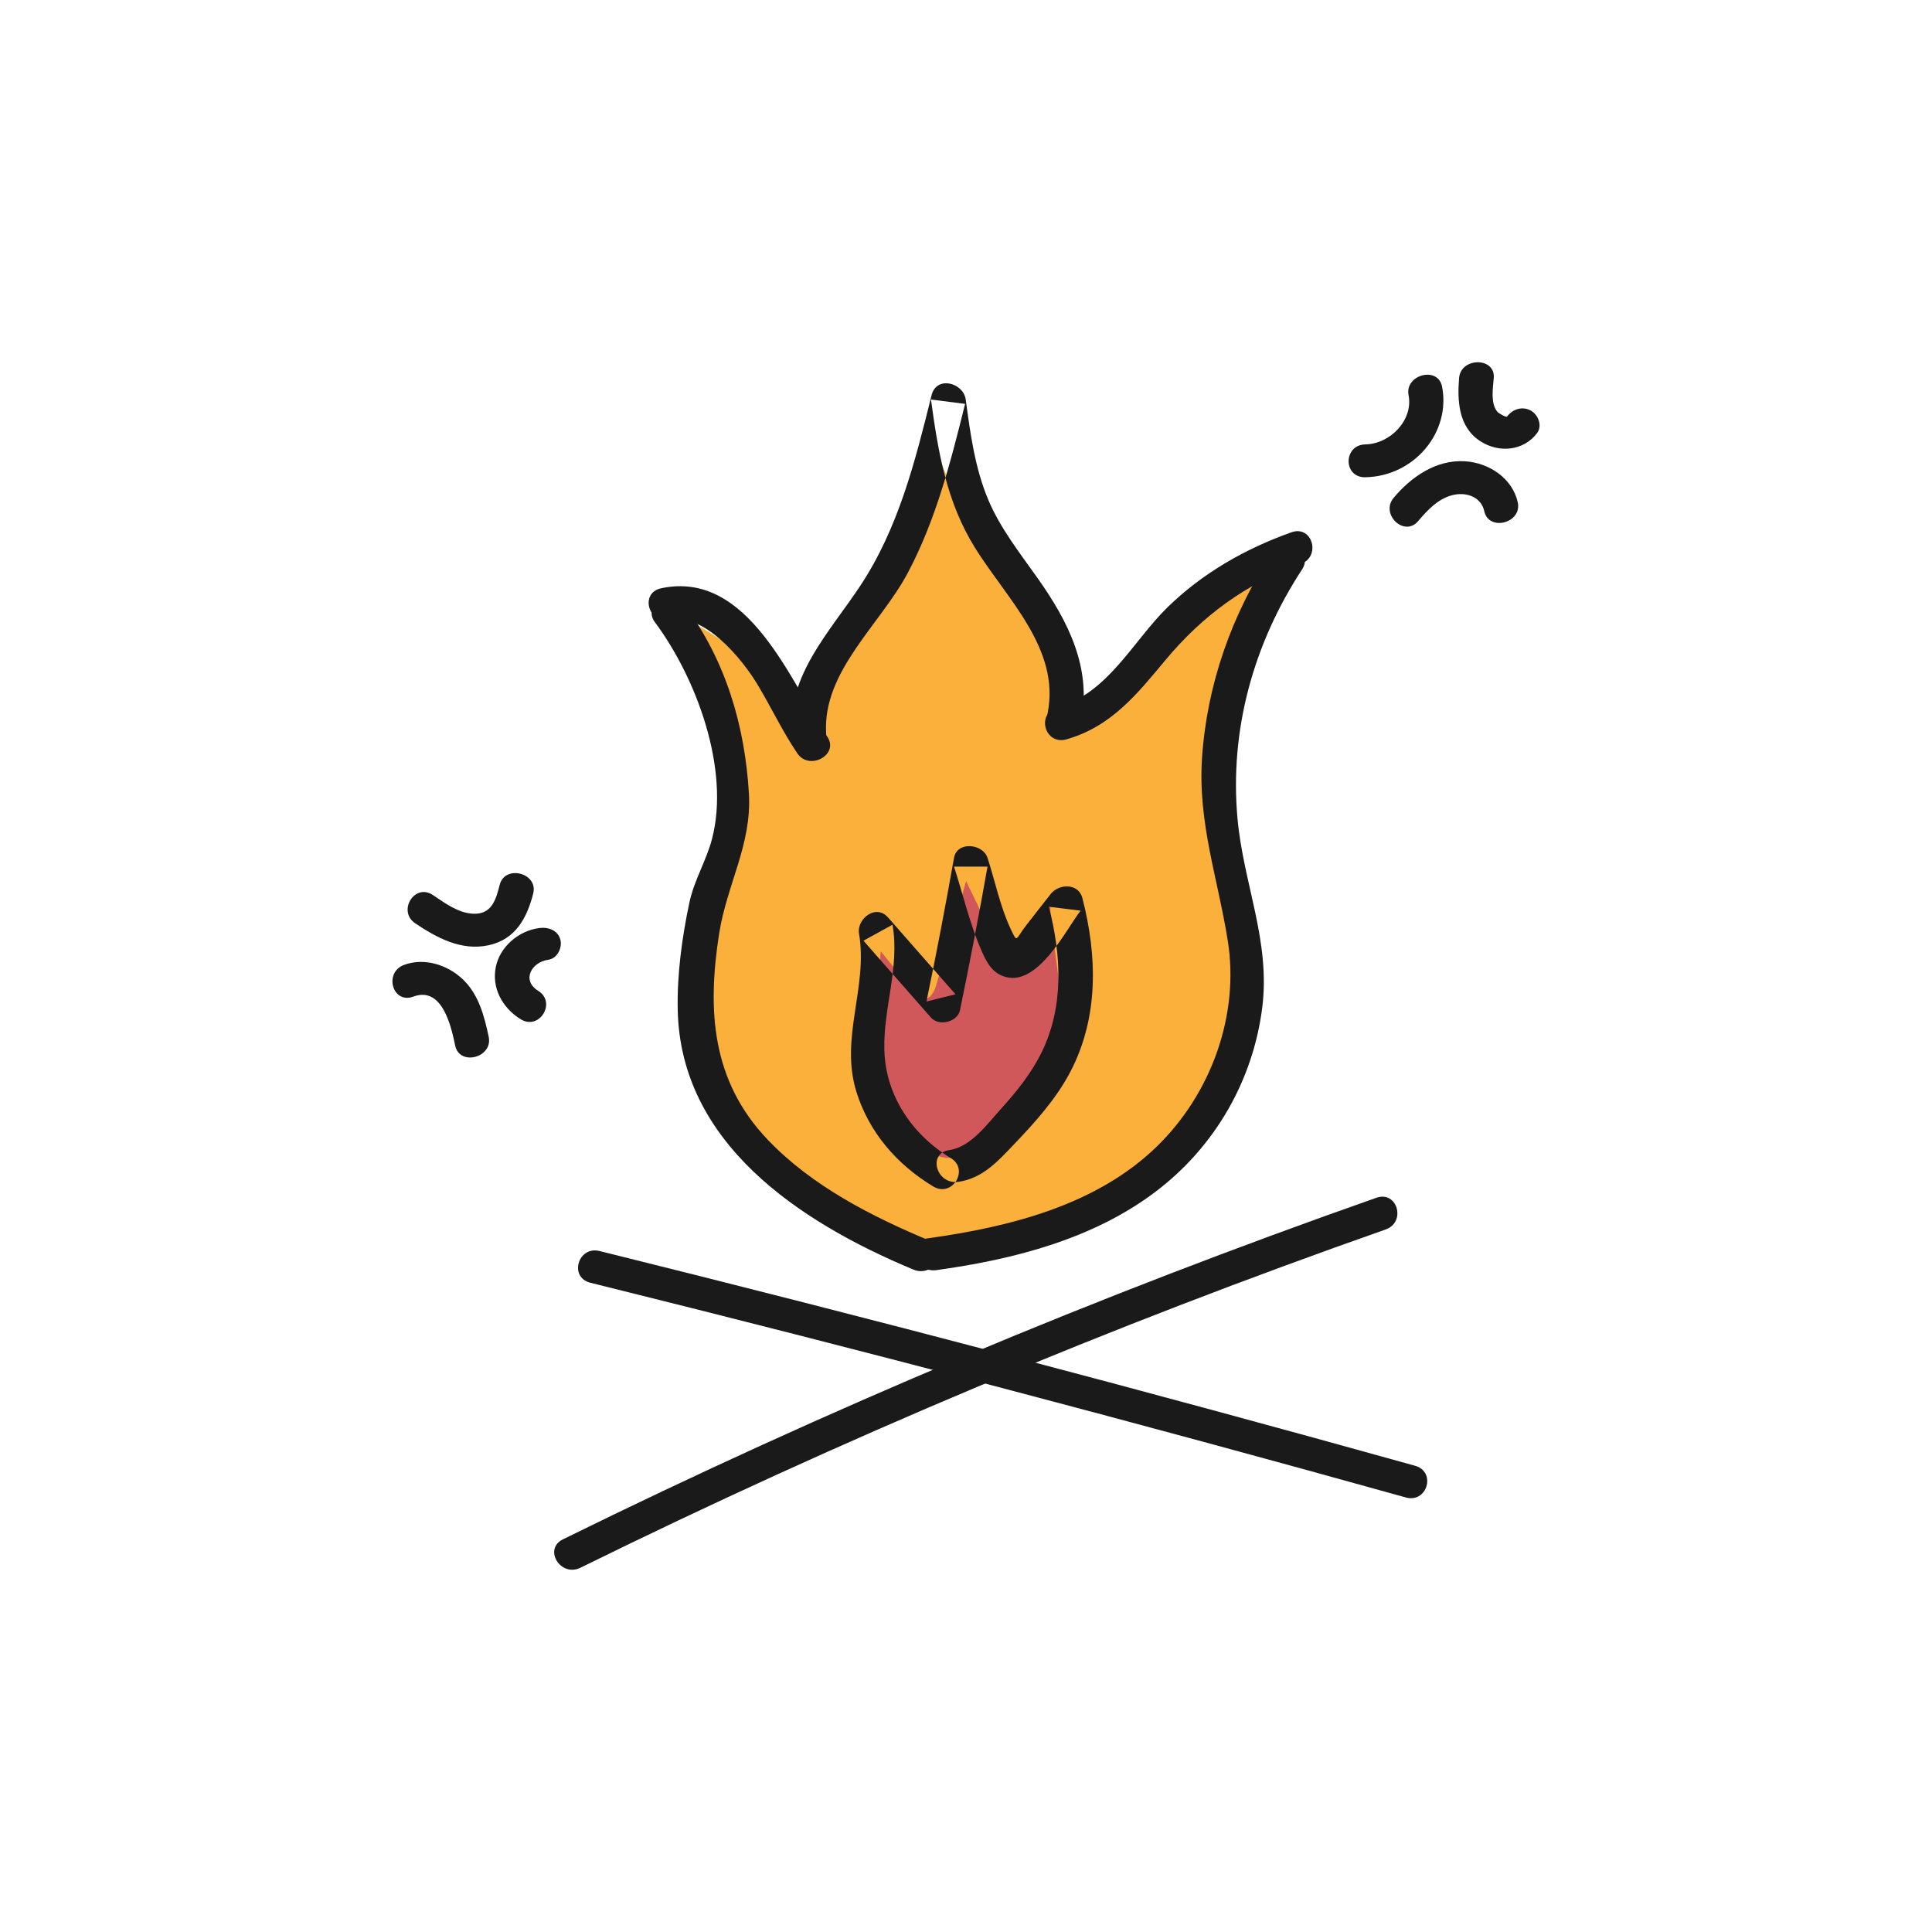
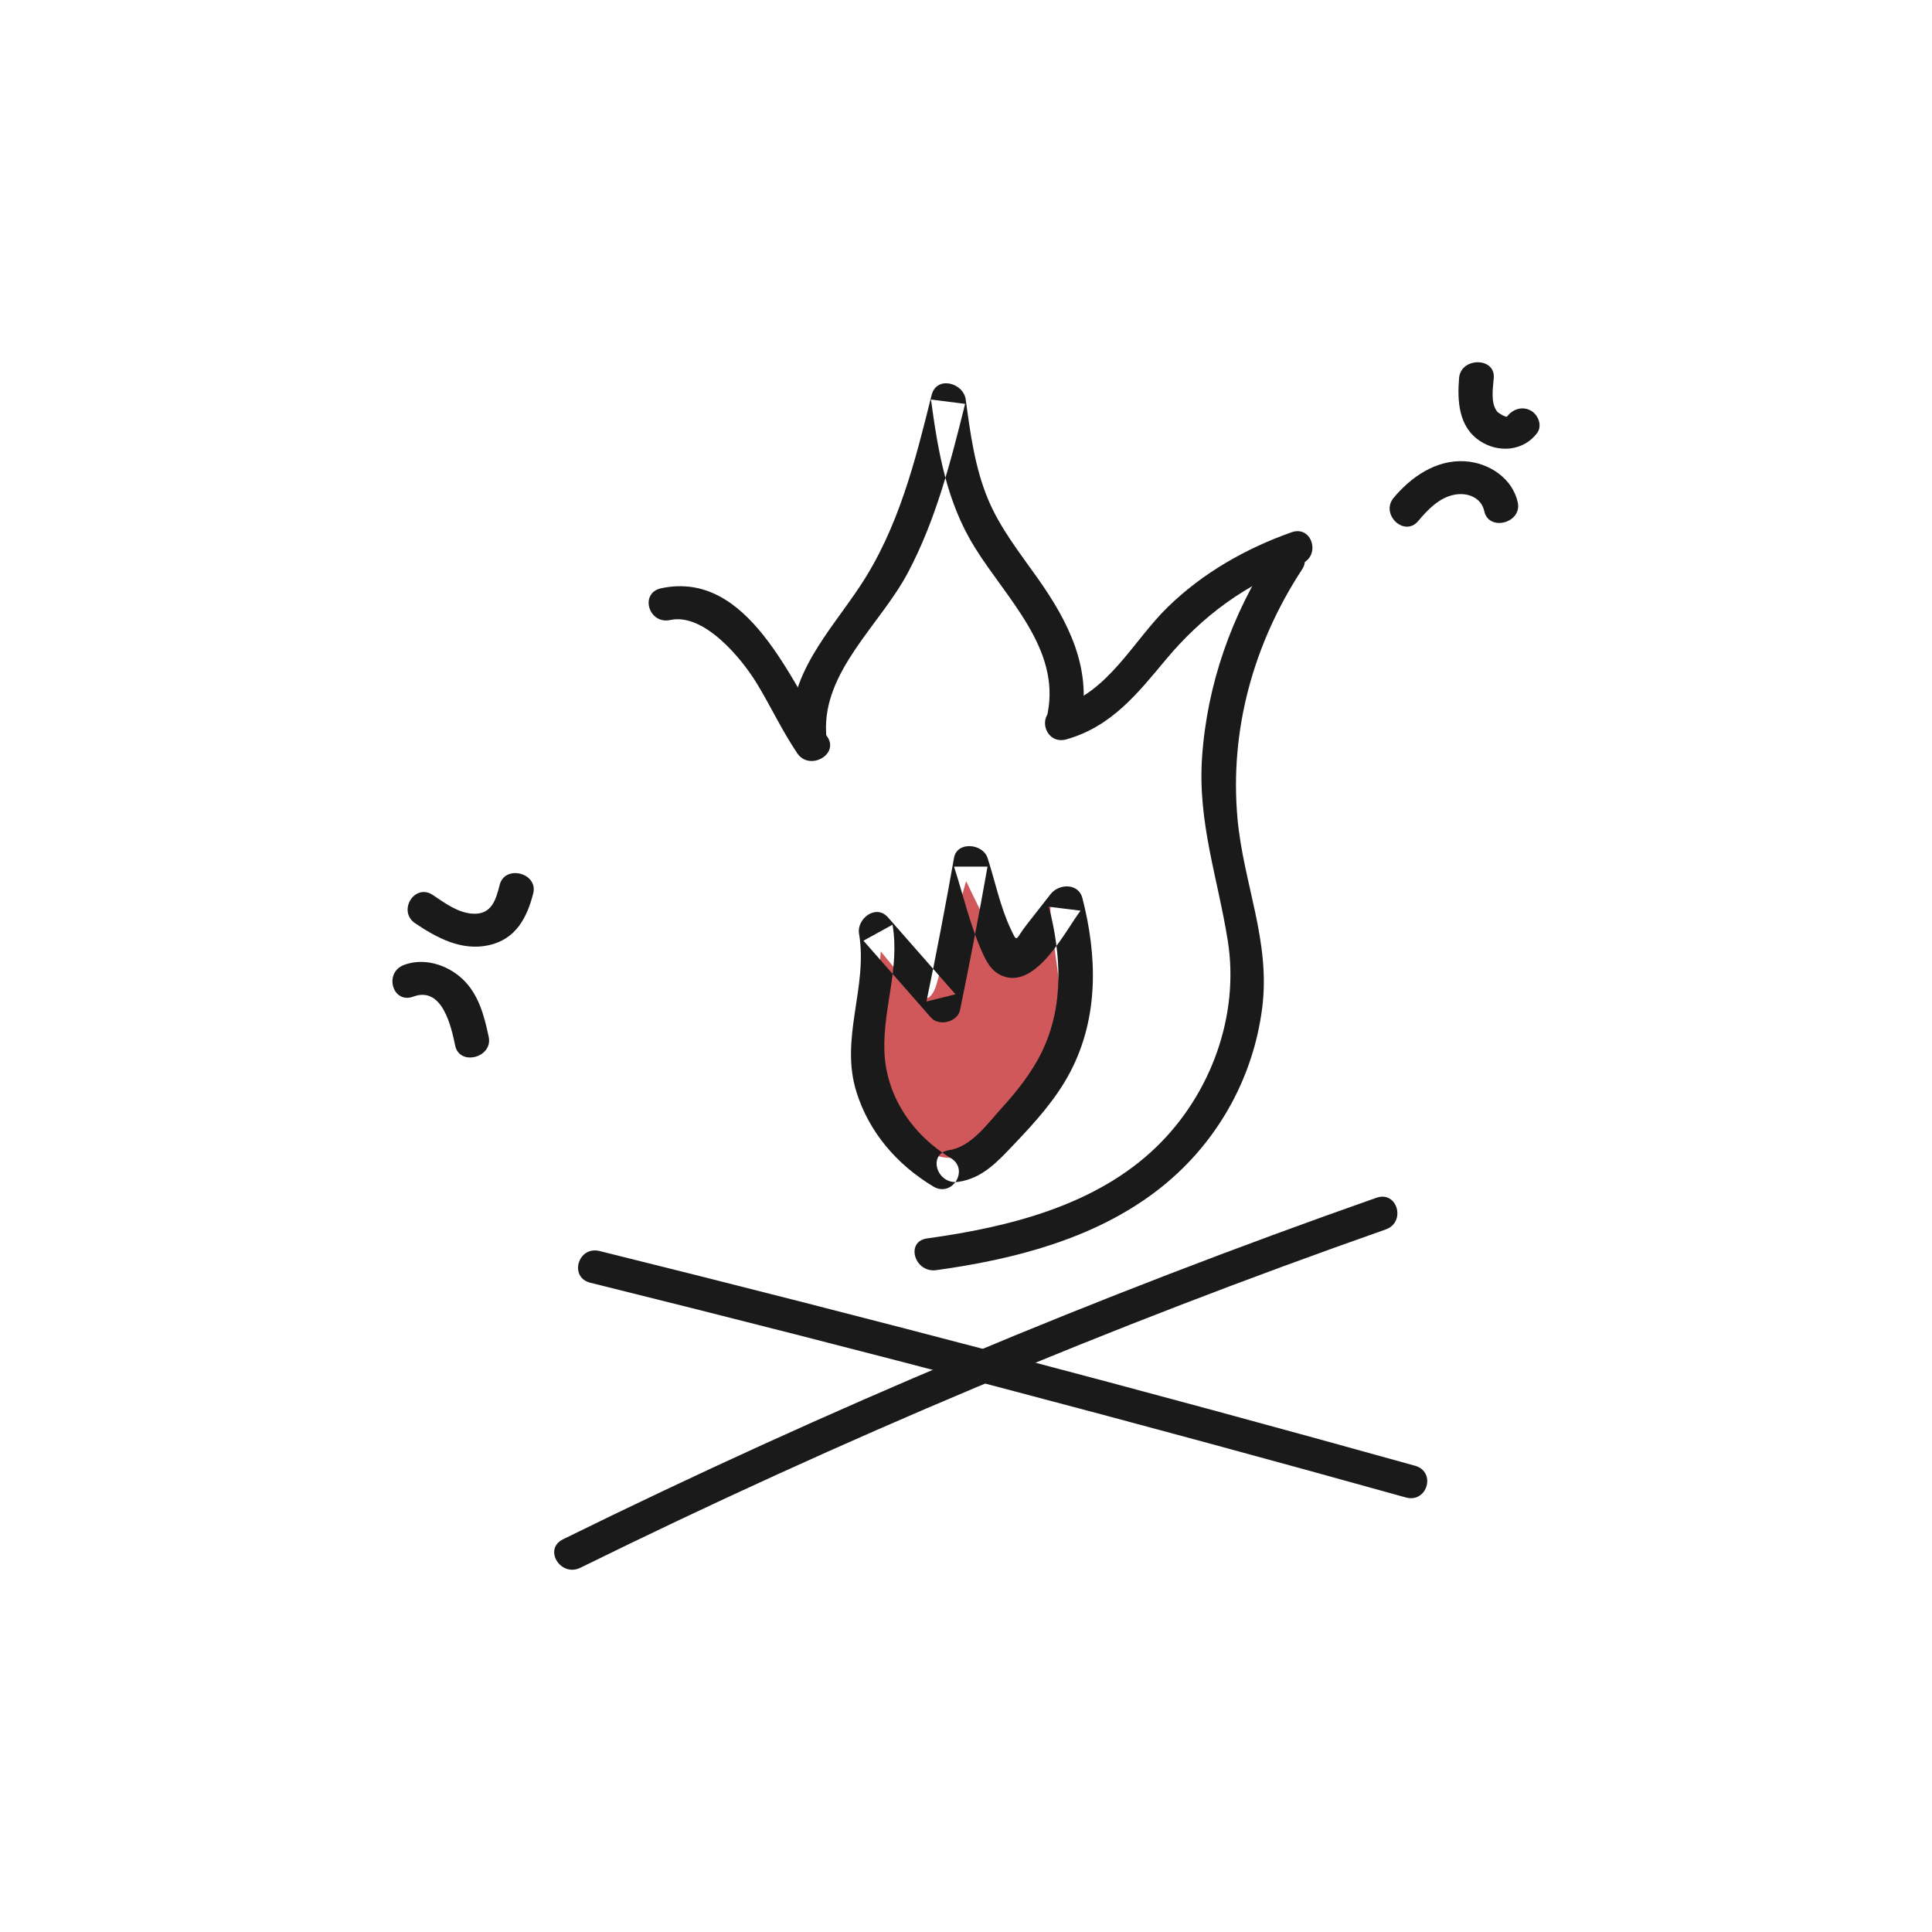
<svg xmlns="http://www.w3.org/2000/svg" width="64" height="64" viewBox="0 0 64 64" fill="none">
-   <path fill-rule="evenodd" clip-rule="evenodd" d="M30.496 41.405C27.218 39.587 23.633 37.24 23.158 33.672C22.867 31.478 23.857 29.326 24.084 27.125C24.335 24.684 23.605 22.165 22.073 20.187C24.013 21.056 25.693 22.438 26.874 24.133C27.271 20.593 30.35 17.733 30.844 14.204C31.568 17.85 35.614 20.485 35.707 24.193C37.097 23.244 37.608 21.854 38.669 20.58C39.729 19.305 41.215 18.128 42.928 18.198C40.321 21.933 40.709 26.802 41.332 31.239C41.421 31.872 41.512 32.524 41.346 33.144C41.187 33.734 40.809 34.246 40.499 34.781C39.573 36.385 39.134 38.398 37.511 39.388C36.905 39.758 36.194 39.937 35.497 40.111C33.752 40.546 32.241 40.971 30.496 41.405Z" fill="#FBB03B" />
-   <path fill-rule="evenodd" clip-rule="evenodd" d="M29.328 35.316C29.123 34.06 29.071 32.782 29.175 31.515C29.552 31.972 29.929 32.43 30.305 32.888C30.376 32.973 30.455 33.064 30.567 33.085C30.803 33.129 30.951 32.855 31.014 32.636C31.345 31.486 31.674 30.337 32.004 29.188C32.31 29.821 32.617 30.454 32.923 31.087C33.013 31.273 33.158 31.49 33.373 31.468C33.507 31.456 33.606 31.35 33.691 31.252C34.067 30.822 34.442 30.392 34.818 29.962C34.684 30.116 35.195 32.817 35.124 33.309C34.95 34.523 34.47 35.698 33.745 36.712C31.669 39.616 29.827 38.372 29.328 35.316Z" fill="#D0585A" />
+   <path fill-rule="evenodd" clip-rule="evenodd" d="M29.328 35.316C29.123 34.06 29.071 32.782 29.175 31.515C29.552 31.972 29.929 32.43 30.305 32.888C30.376 32.973 30.455 33.064 30.567 33.085C30.803 33.129 30.951 32.855 31.014 32.636C31.345 31.486 31.674 30.337 32.004 29.188C32.31 29.821 32.617 30.454 32.923 31.087C33.013 31.273 33.158 31.49 33.373 31.468C33.507 31.456 33.606 31.35 33.691 31.252C34.067 30.822 34.442 30.392 34.818 29.962C34.684 30.116 35.195 32.817 35.124 33.309C34.95 34.523 34.47 35.698 33.745 36.712C31.669 39.616 29.827 38.372 29.328 35.316" fill="#D0585A" />
  <path fill-rule="evenodd" clip-rule="evenodd" d="M19.228 51.933C27.866 47.68 36.771 43.936 45.901 40.728C46.588 40.487 46.29 39.434 45.594 39.678C36.373 42.919 27.372 46.696 18.647 50.993C17.99 51.317 18.57 52.256 19.228 51.933Z" fill="#1A1A1A" />
  <path fill-rule="evenodd" clip-rule="evenodd" d="M19.557 42.493C28.598 44.734 37.604 47.106 46.569 49.605C47.281 49.803 47.585 48.752 46.875 48.555C37.909 46.056 28.904 43.684 19.863 41.442C19.146 41.265 18.84 42.315 19.557 42.493Z" fill="#1A1A1A" />
-   <path fill-rule="evenodd" clip-rule="evenodd" d="M30.839 41.117C28.87 40.297 26.901 39.29 25.44 37.763C23.56 35.799 23.429 33.447 23.822 30.931C24.077 29.298 24.906 27.981 24.809 26.296C24.681 24.071 24.049 21.891 22.685 20.057C22.262 19.487 21.264 20.032 21.691 20.606C23.076 22.467 24.182 25.473 23.591 27.774C23.405 28.5 22.999 29.143 22.84 29.886C22.592 31.046 22.424 32.287 22.451 33.471C22.549 37.832 26.406 40.454 30.258 42.057C30.93 42.337 31.516 41.399 30.839 41.117Z" fill="#1A1A1A" />
  <path fill-rule="evenodd" clip-rule="evenodd" d="M42.142 18.308C40.795 20.365 39.982 22.683 39.819 25.102C39.675 27.246 40.342 29.093 40.672 31.164C41.063 33.619 40.127 36.238 38.298 38.002C36.303 39.927 33.445 40.647 30.712 41.024C29.982 41.124 30.292 42.174 31.017 42.075C33.602 41.718 36.221 41.041 38.294 39.466C40.276 37.96 41.512 35.758 41.813 33.38C42.092 31.178 41.191 29.276 40.994 27.119C40.729 24.205 41.512 21.336 43.136 18.858C43.527 18.261 42.532 17.713 42.142 18.308Z" fill="#1A1A1A" />
  <path fill-rule="evenodd" clip-rule="evenodd" d="M31.497 38.364C30.199 37.58 29.34 36.275 29.296 34.802C29.253 33.377 29.811 32.069 29.566 30.632C29.245 30.809 28.924 30.985 28.604 31.162C29.349 32.011 30.094 32.859 30.838 33.707C31.107 34.013 31.721 33.851 31.8 33.467C32.127 31.884 32.432 30.298 32.713 28.707C32.343 28.707 31.973 28.707 31.603 28.707C31.894 29.602 32.116 30.571 32.491 31.438C32.645 31.793 32.811 32.175 33.217 32.332C34.347 32.773 35.319 30.778 35.796 30.167C35.446 30.124 35.095 30.08 34.745 30.037C35.155 31.631 35.252 33.319 34.513 34.844C34.171 35.547 33.681 36.156 33.151 36.741C32.703 37.235 32.163 37.995 31.443 38.099C30.713 38.206 31.023 39.255 31.748 39.15C32.557 39.032 33.062 38.461 33.585 37.913C34.29 37.176 34.99 36.4 35.458 35.502C36.402 33.691 36.349 31.669 35.855 29.747C35.726 29.25 35.078 29.266 34.803 29.618C34.536 29.959 34.269 30.299 34.003 30.64C33.623 31.124 33.716 31.271 33.474 30.758C33.133 30.034 32.96 29.177 32.713 28.418C32.559 27.945 31.702 27.856 31.603 28.418C31.322 30.008 31.018 31.595 30.69 33.177C31.011 33.097 31.331 33.017 31.652 32.937C30.907 32.089 30.163 31.24 29.418 30.392C29.009 29.927 28.375 30.449 28.456 30.922C28.76 32.705 27.808 34.389 28.374 36.183C28.791 37.504 29.697 38.568 30.916 39.304C31.543 39.682 32.12 38.74 31.497 38.364Z" fill="#1A1A1A" />
  <path fill-rule="evenodd" clip-rule="evenodd" d="M22.205 20.538C23.327 20.298 24.576 21.823 25.076 22.648C25.54 23.413 25.908 24.21 26.413 24.956C26.811 25.545 27.807 24.999 27.407 24.407C26.206 22.632 24.804 18.864 21.899 19.488C21.178 19.644 21.483 20.694 22.205 20.538Z" fill="#1A1A1A" />
  <path fill-rule="evenodd" clip-rule="evenodd" d="M27.367 24.288C27.245 22.241 29.167 20.686 30.075 18.971C31.008 17.21 31.496 15.285 31.97 13.379C31.593 13.33 31.216 13.282 30.84 13.235C31.073 14.958 31.353 16.63 32.3 18.15C33.347 19.832 35.121 21.485 34.707 23.61C34.573 24.295 35.682 24.589 35.816 23.9C36.162 22.127 35.399 20.604 34.376 19.157C33.781 18.316 33.131 17.496 32.734 16.547C32.293 15.495 32.141 14.349 31.991 13.235C31.915 12.676 31.023 12.436 30.86 13.09C30.318 15.272 29.764 17.497 28.489 19.418C27.467 20.955 26.101 22.353 26.217 24.288C26.258 24.984 27.41 24.989 27.367 24.288Z" fill="#1A1A1A" />
  <path fill-rule="evenodd" clip-rule="evenodd" d="M35.327 24.492C36.827 24.066 37.69 22.964 38.621 21.849C39.815 20.419 41.271 19.328 43.087 18.683C43.773 18.439 43.475 17.385 42.781 17.633C41.241 18.18 39.837 18.987 38.685 20.108C37.526 21.237 36.714 22.961 35.021 23.442C34.313 23.642 34.614 24.693 35.327 24.492Z" fill="#1A1A1A" />
-   <path fill-rule="evenodd" clip-rule="evenodd" d="M46.661 13.095C46.818 13.898 46.073 14.702 45.231 14.721C44.491 14.737 44.488 15.827 45.231 15.81C46.863 15.774 48.065 14.307 47.77 12.806C47.635 12.118 46.526 12.409 46.661 13.095Z" fill="#1A1A1A" />
  <path fill-rule="evenodd" clip-rule="evenodd" d="M48.334 12.523C48.273 13.267 48.31 14.134 49.021 14.605C49.644 15.018 50.468 14.943 50.917 14.348C51.098 14.109 50.962 13.742 50.711 13.602C50.422 13.443 50.104 13.558 49.923 13.799C49.895 13.835 49.641 13.692 49.594 13.631C49.369 13.346 49.457 12.848 49.483 12.523C49.541 11.824 48.39 11.828 48.334 12.523Z" fill="#1A1A1A" />
  <path fill-rule="evenodd" clip-rule="evenodd" d="M46.981 17.259C47.29 16.891 47.671 16.484 48.183 16.387C48.63 16.302 49.074 16.494 49.168 16.932C49.317 17.618 50.426 17.328 50.278 16.642C50.108 15.862 49.347 15.329 48.522 15.28C47.558 15.224 46.737 15.81 46.168 16.489C45.712 17.033 46.522 17.808 46.981 17.259Z" fill="#1A1A1A" />
  <path fill-rule="evenodd" clip-rule="evenodd" d="M13.757 30.588C14.468 31.063 15.274 31.506 16.179 31.314C17.091 31.12 17.459 30.392 17.663 29.6C17.838 28.92 16.729 28.629 16.553 29.311C16.431 29.786 16.298 30.299 15.671 30.268C15.171 30.243 14.732 29.911 14.338 29.648C13.732 29.243 13.156 30.187 13.757 30.588Z" fill="#1A1A1A" />
-   <path fill-rule="evenodd" clip-rule="evenodd" d="M17.854 30.744C17.158 30.841 16.56 31.373 16.425 32.029C16.282 32.724 16.636 33.383 17.247 33.763C17.868 34.148 18.445 33.205 17.828 32.822C17.267 32.474 17.606 31.871 18.16 31.794C18.47 31.75 18.634 31.383 18.562 31.124C18.474 30.811 18.16 30.701 17.854 30.744Z" fill="#1A1A1A" />
  <path fill-rule="evenodd" clip-rule="evenodd" d="M13.692 33.014C14.661 32.654 14.952 34.033 15.079 34.639C15.224 35.325 16.333 35.035 16.189 34.349C16.045 33.663 15.857 32.925 15.308 32.419C14.81 31.959 14.054 31.716 13.386 31.963C12.704 32.216 13.001 33.27 13.692 33.014Z" fill="#1A1A1A" />
</svg>